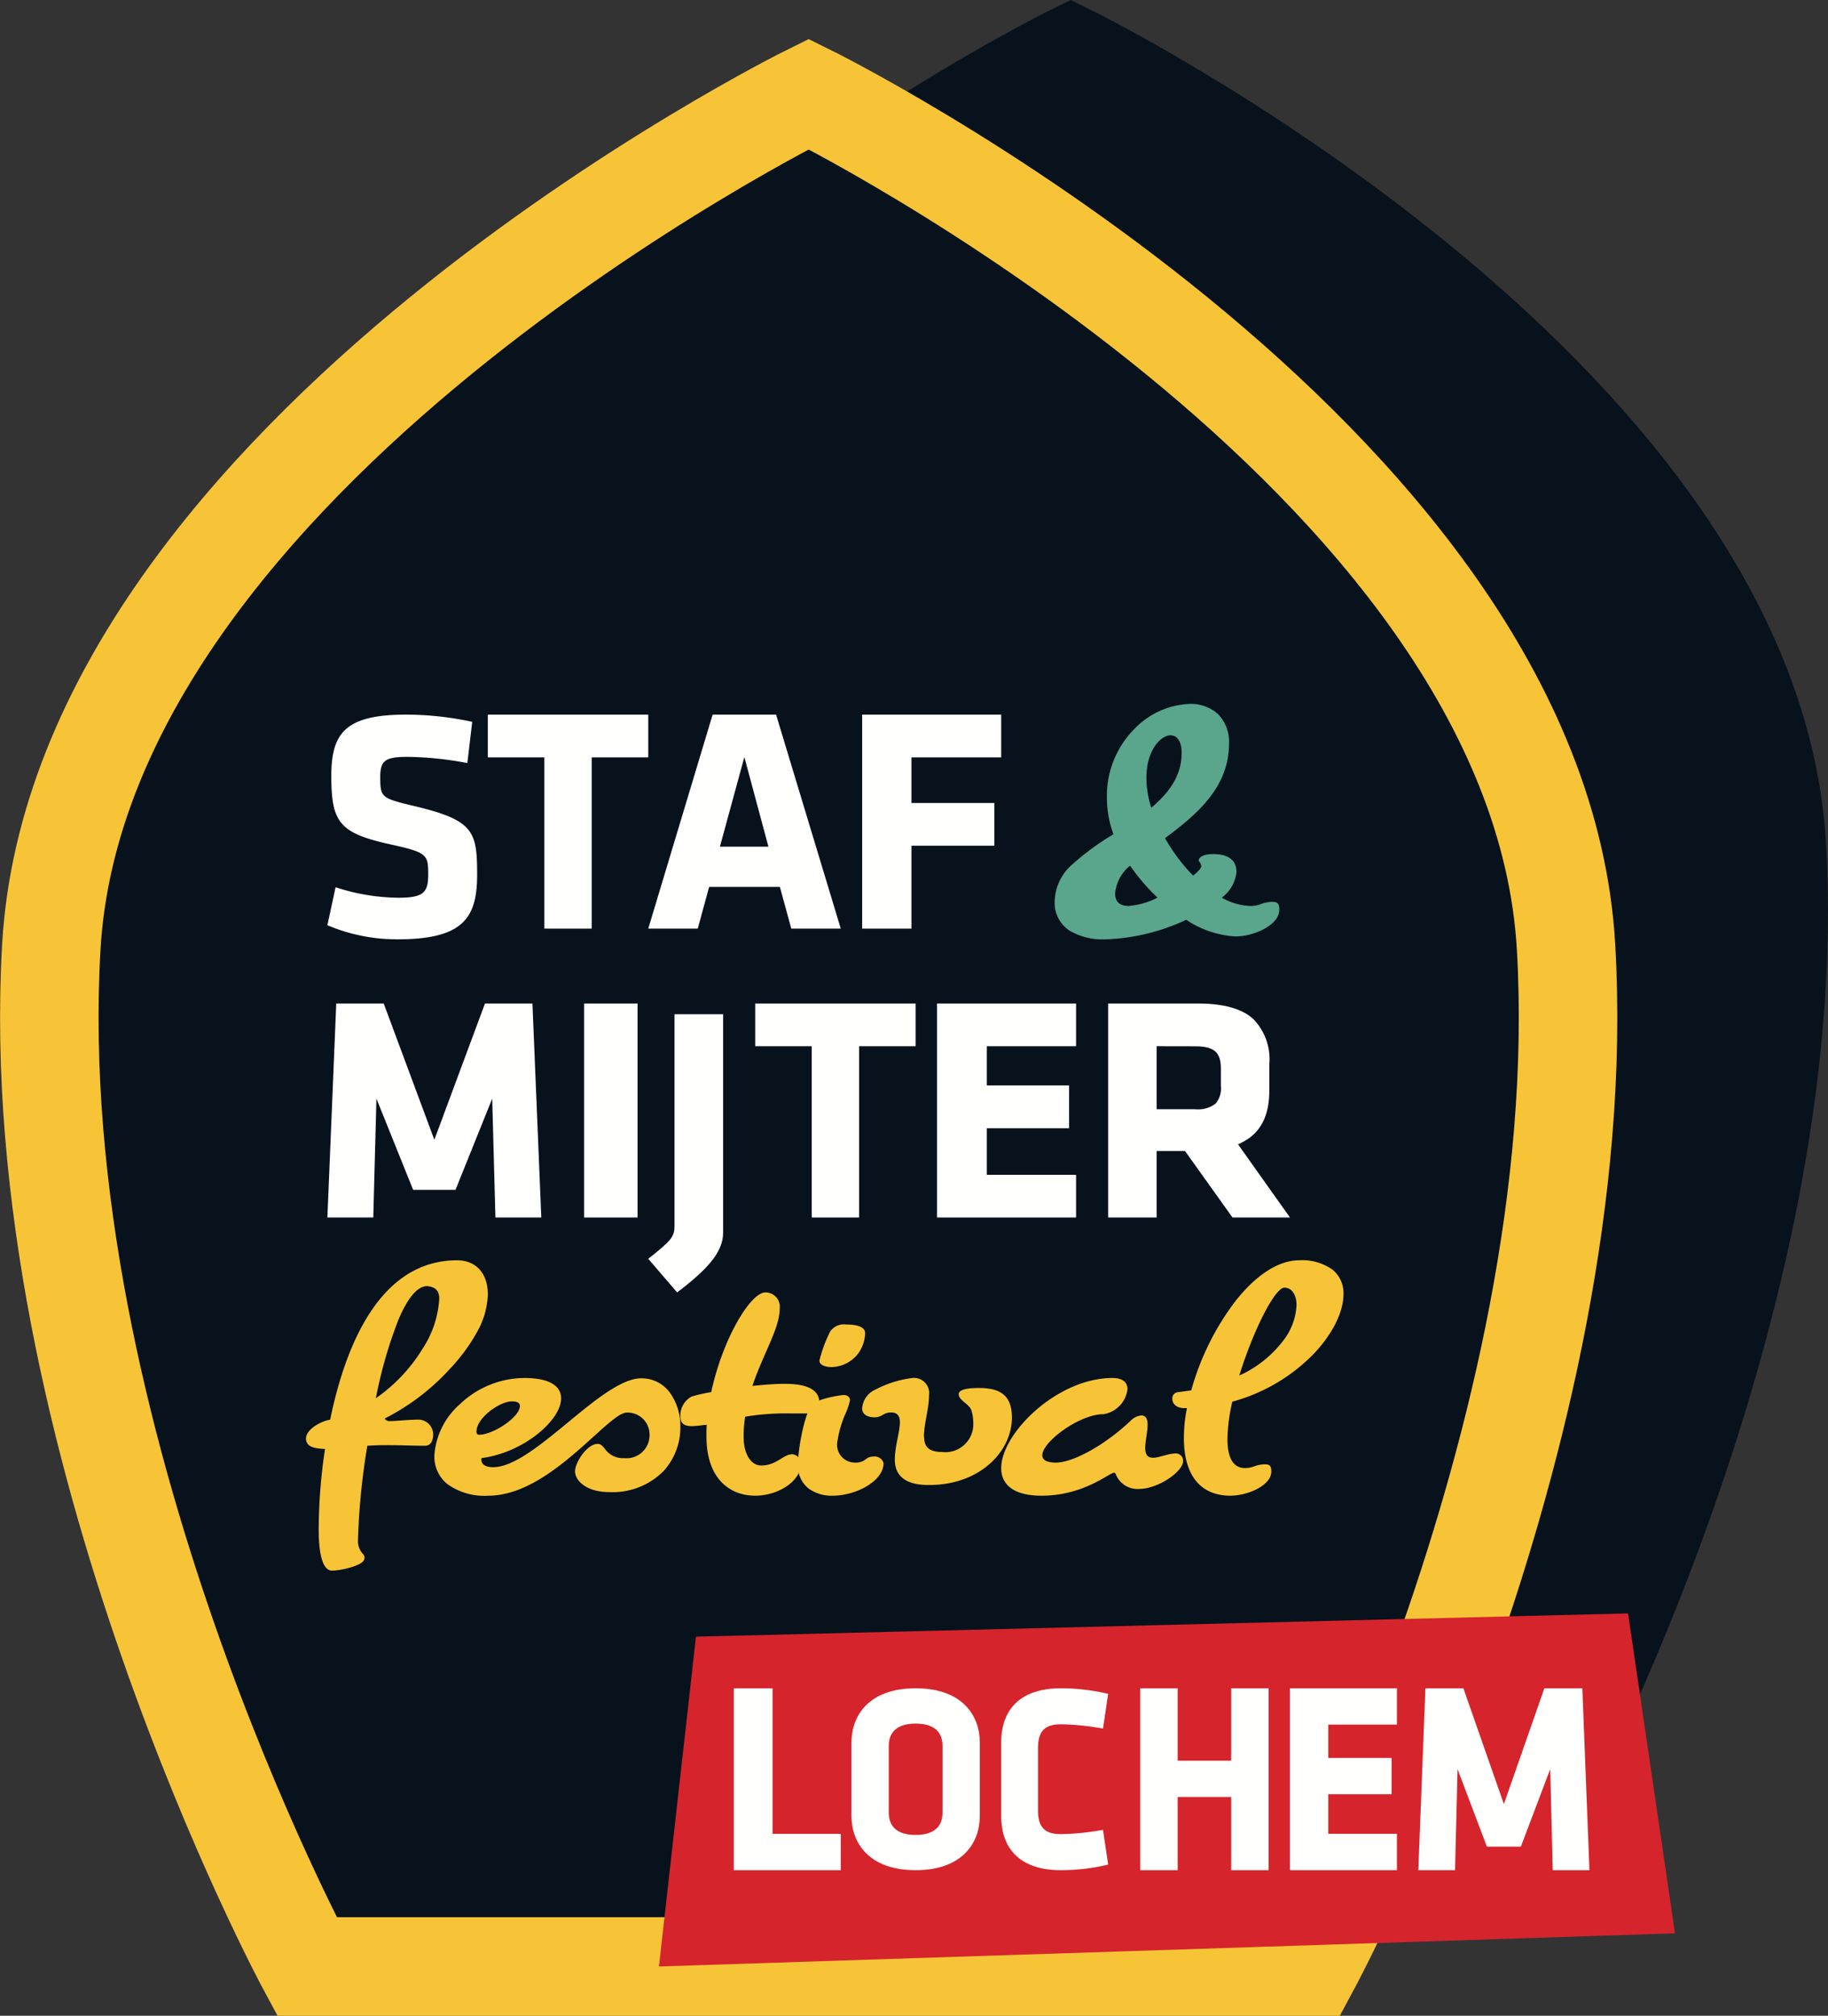
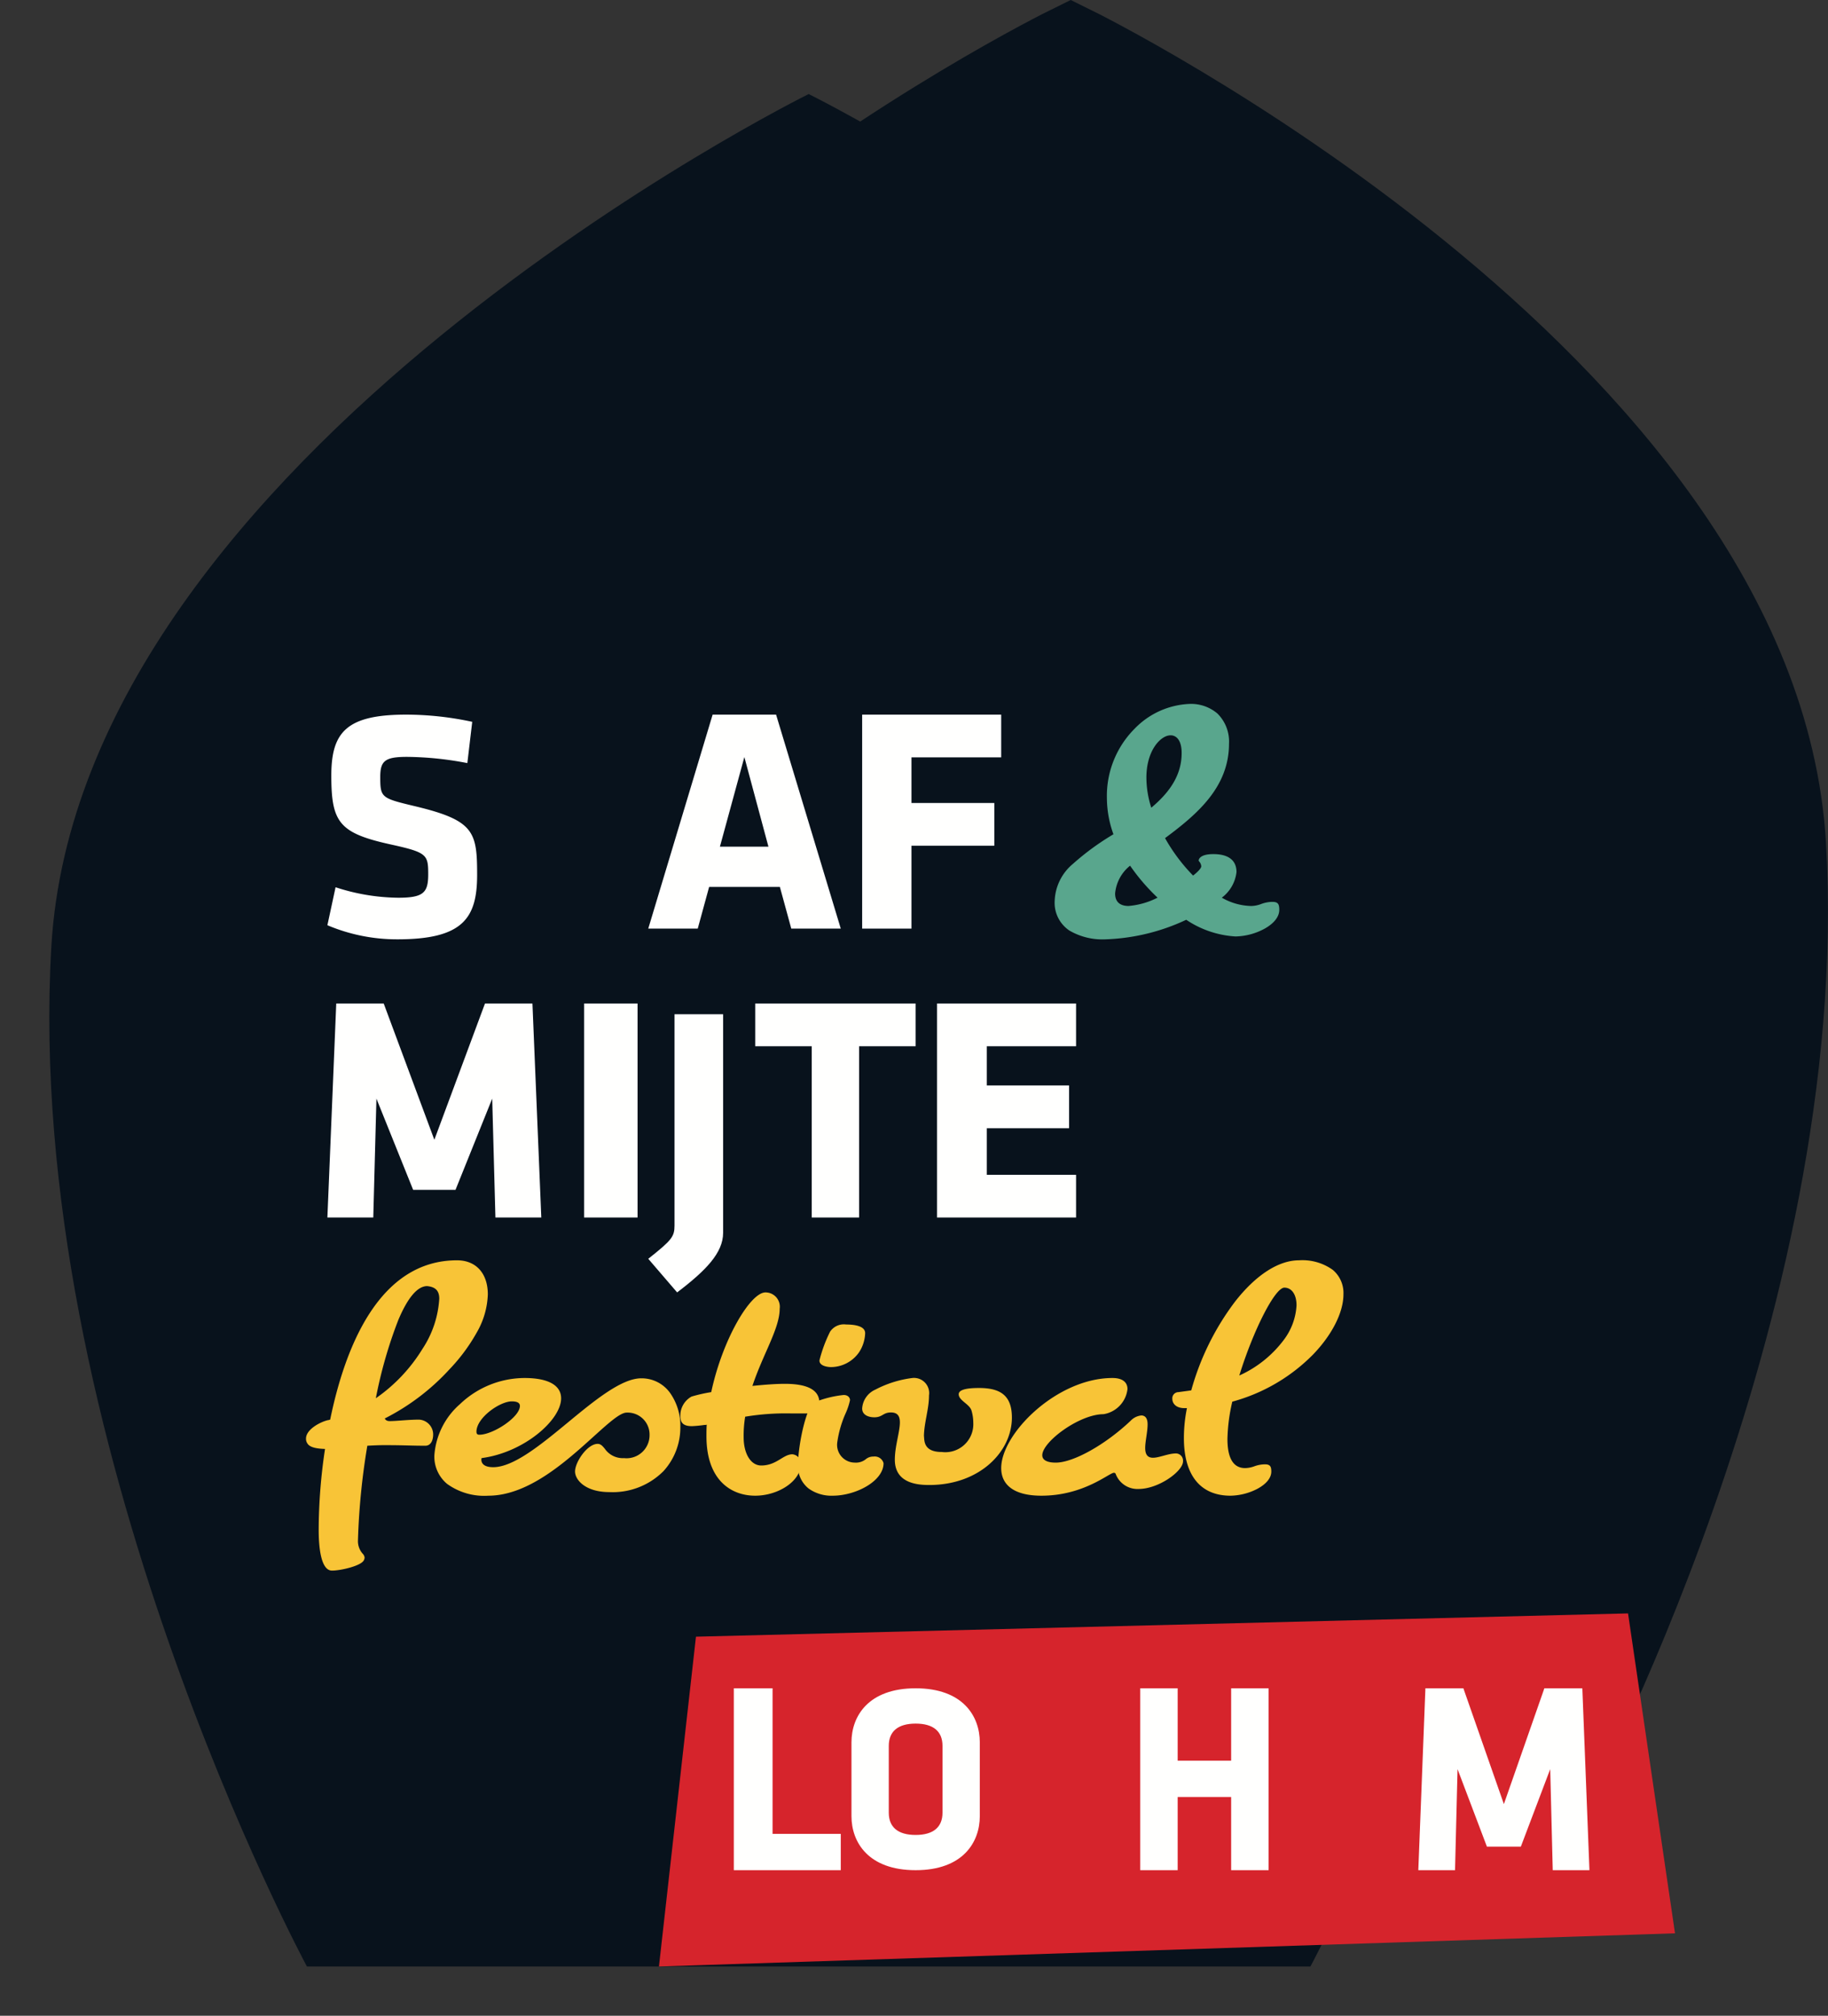
<svg xmlns="http://www.w3.org/2000/svg" width="170.916" height="188.395" viewBox="0 0 170.916 188.395">
  <rect x="0" y="0" width="170.916" height="188.395" fill="#333333" stroke="none" />
  <g id="Logo_St_Sint_mijter_festival" data-name="Logo St Sint mijter festival" transform="translate(4.611 4.79)">
    <path id="Fill_1" data-name="Fill 1" d="M66.5,163h43.94s24.873-45.853,22.385-88.748S66.5,0,66.5,0,2.662,31.357.175,74.252,22.56,163,22.56,163H66.5" transform="translate(29)" fill="#08121c" />
    <path id="Stroke_2" data-name="Stroke 2" d="M66.5,163h43.94s24.873-45.853,22.385-88.748S66.5,0,66.5,0,2.662,31.357.175,74.252,22.56,163,22.56,163Z" transform="translate(29)" fill="none" stroke="#08121c" stroke-miterlimit="10" stroke-width="8.599" />
    <path id="Fill_4" data-name="Fill 4" d="M71,175h46.913s26.555-49.23,23.9-95.282S71,0,71,0,2.842,33.665.187,79.718,24.085,175,24.085,175H71" transform="translate(0 4)" fill="#08121c" />
-     <path id="Stroke_5" data-name="Stroke 5" d="M71,175h46.913s26.555-49.23,23.9-95.282S71,0,71,0,2.842,33.665.187,79.718,24.085,175,24.085,175Z" transform="translate(0 4)" fill="none" stroke="#f8c437" stroke-miterlimit="10" stroke-width="9.209" />
    <path id="Fill_7" data-name="Fill 7" d="M90.609,0,3.461,2.177,0,33l95-3.1L90.609,0" transform="translate(57 146)" fill="#d6242c" />
    <path id="Fill_8" data-name="Fill 8" d="M0,17V0H3.623V13.606H10V17H0" transform="translate(64 153)" fill="#fffffe" />
    <path id="Fill_9" data-name="Fill 9" d="M6,17c-4.423,0-6-2.612-6-5.056V5.054C0,2.611,1.576,0,6,0s6,2.611,6,5.054v6.889C12,14.388,10.423,17,6,17ZM6,3.3c-1.643,0-2.511.72-2.511,2.083v6.243c0,1.361.868,2.081,2.511,2.081s2.512-.72,2.512-2.081V5.378C8.511,4.016,7.643,3.3,6,3.3Z" transform="translate(75 153)" fill="#fffffe" />
-     <path id="Fill_10" data-name="Fill 10" d="M3.44,11.349c0,1.437.435,2.28,2.134,2.28a23.547,23.547,0,0,0,3.944-.4L10,16.478A19.121,19.121,0,0,1,5.575,17C1.721,17,0,14.943,0,11.944V5.054C0,2.057,1.721,0,5.575,0A19.12,19.12,0,0,1,10,.52L9.519,3.767a23.42,23.42,0,0,0-3.944-.4c-1.7,0-2.134.844-2.134,2.281v5.7" transform="translate(89 153)" fill="#fffffe" />
    <path id="Fill_11" data-name="Fill 11" d="M8.5,17V10.159H3.5V17H0V0H3.5V6.764H8.5V0H12V17H8.5" transform="translate(102 153)" fill="#fffffe" />
-     <path id="Fill_12" data-name="Fill 12" d="M0,17V0H10V3.394H3.579V6.51H9.5V9.9H3.579v3.7H10V17H0" transform="translate(116 153)" fill="#fffffe" />
    <path id="Fill_13" data-name="Fill 13" d="M3.668,7.555,3.433,17H0L.663,0h3.55L8,10.823,11.786,0h3.55L16,17H12.569l-.237-9.445L9.586,14.8H6.414L3.668,7.555" transform="translate(128 153)" fill="#fffffe" />
    <path id="Fill_14" data-name="Fill 14" d="M6.557,21A16.691,16.691,0,0,1,0,19.683l.764-3.55a19.283,19.283,0,0,0,5.855.98c2.349,0,2.807-.46,2.807-2.174,0-1.837-.092-2.052-3.417-2.786C1.1,11.082.367,10.1.367,5.693.367,1.622,1.8,0,7.381,0a29.5,29.5,0,0,1,6.161.673L13.085,4.53a30.921,30.921,0,0,0-5.643-.582c-2.044,0-2.5.367-2.5,1.868,0,1.958.091,1.989,3.294,2.755C13.726,9.888,14,10.958,14,14.969,14,19.01,12.689,21,6.557,21" transform="translate(26 62)" fill="#fffffe" />
-     <path id="Fill_15" data-name="Fill 15" d="M9.714,3.994V20H5.286V3.994H0V0H15V3.994H9.714" transform="translate(41 62)" fill="#fffffe" />
    <path id="Fill_16" data-name="Fill 16" d="M4.627,20H0L6.019,0h5.932L18,20H13.373l-1.067-3.9H5.693L4.627,20ZM8.986,3.964,6.7,12.342h4.537Z" transform="translate(56 62)" fill="#fffffe" />
    <path id="Fill_17" data-name="Fill 17" d="M0,20V0H13V3.994H4.61V8.259h7.746v3.994H4.61V20H0" transform="translate(76 62)" fill="#fffffe" />
    <path id="Fill_18" data-name="Fill 18" d="M4.792,22a6.138,6.138,0,0,1-3.415-.819A3.12,3.12,0,0,1,0,18.409a4.722,4.722,0,0,1,1.694-3.45,24.347,24.347,0,0,1,3.8-2.777A10.018,10.018,0,0,1,4.883,8.8,8.891,8.891,0,0,1,7.5,2.29,7.564,7.564,0,0,1,12.605,0a3.792,3.792,0,0,1,2.614.9A3.675,3.675,0,0,1,16.3,3.711c0,4.059-2.955,6.588-5.981,8.831a16.649,16.649,0,0,0,2.623,3.5c.485-.38.764-.7.764-.868a.771.771,0,0,0-.185-.438.279.279,0,0,1-.06-.1c0-.024.016-.6,1.372-.6,1.418,0,2.167.58,2.167,1.678a3.487,3.487,0,0,1-1.372,2.394,5.736,5.736,0,0,0,2.747.777,2.764,2.764,0,0,0,.933-.186,3.087,3.087,0,0,1,1.051-.2c.545,0,.641.241.641.748,0,.645-.495,1.274-1.393,1.77a5.929,5.929,0,0,1-2.7.715A9.226,9.226,0,0,1,12.3,20.174,19.22,19.22,0,0,1,4.792,22Zm2.259-6.883a3.759,3.759,0,0,0-1.4,2.6c0,.964.681,1.166,1.252,1.166a7.245,7.245,0,0,0,2.717-.777A18.735,18.735,0,0,1,7.051,15.116ZM10.835,2.934c-.923,0-2.259,1.407-2.259,3.951A9.329,9.329,0,0,0,9.032,9.7c1.937-1.617,2.84-3.243,2.84-5.117C11.873,3.549,11.485,2.934,10.835,2.934Z" transform="translate(94 61)" fill="#59a68d" />
    <path id="Fill_19" data-name="Fill 19" d="M4.585,8.888,4.29,20H0L.828,0H5.266L10,12.733,14.734,0h4.438L20,20H15.71l-.3-11.112-3.432,8.528H8.018L4.585,8.888" transform="translate(26 89)" fill="#fffffe" />
    <path id="Fill_20" data-name="Fill 20" d="M0,20H5V0H0Z" transform="translate(50 89)" fill="#fffffe" />
    <path id="Fill_21" data-name="Fill 21" d="M0,22.859c2.212-1.75,2.455-2.075,2.455-3.114V0H7V20.428C7,22.3,5.395,23.954,2.7,26L0,22.859" transform="translate(56 90)" fill="#fffffe" />
    <path id="Fill_22" data-name="Fill 22" d="M9.714,3.994V20H5.286V3.994H0V0H15V3.994H9.714" transform="translate(66 89)" fill="#fffffe" />
    <path id="Fill_23" data-name="Fill 23" d="M0,20V0H13V3.994H4.653V7.657h7.695v4H4.653v4.354H13V20H0" transform="translate(83 89)" fill="#fffffe" />
-     <path id="Fill_24" data-name="Fill 24" d="M4.531,20H0V0H8.365c2.411,0,4.107.468,5.186,1.43a5.366,5.366,0,0,1,1.518,4.245V8.139c0,2.555-.958,4.2-2.93,5.015L17,20l-5.373,0L7.187,13.784H4.531V20Zm0-16.007V9.879H8.123a2.665,2.665,0,0,0,1.933-.533,2.215,2.215,0,0,0,.484-1.658V6.1c0-1.552-.632-2.1-2.417-2.1Z" transform="translate(99 89)" fill="#fffffe" />
    <path id="Fill_25" data-name="Fill 25" d="M2.429,29c-1.081,0-1.243-2.38-1.243-3.8a51.272,51.272,0,0,1,.593-7.569c-.631-.022-1.388-.1-1.638-.5A.759.759,0,0,1,0,16.663c0-.866,1.346-1.558,2.033-1.72a.9.9,0,0,0,.227-.055C3.654,8.1,6.844,0,14.119,0,15.9,0,17,1.221,17,3.188a7.6,7.6,0,0,1-1.04,3.569,16.846,16.846,0,0,1-2.536,3.421,21.128,21.128,0,0,1-6.054,4.6s.059.25.452.25c.277,0,.652-.027,1.086-.058.526-.038,1.121-.08,1.653-.08a1.391,1.391,0,0,1,1.328,1.386c0,.509-.193,1.054-.734,1.054-.647,0-1.091-.012-1.562-.024-.553-.014-1.179-.031-2.251-.031-.6,0-1.135.029-1.608.055a64.668,64.668,0,0,0-.876,8.845,1.76,1.76,0,0,0,.433,1.236.634.634,0,0,1,.188.37.6.6,0,0,1-.085.279C5.09,28.574,3.243,29,2.429,29Zm8.9-26.589c-.9,0-1.813,1.067-2.7,3.171a42.2,42.2,0,0,0-2.1,7.31,15.4,15.4,0,0,0,4.363-4.617,9.527,9.527,0,0,0,1.568-4.7C12.454,2.845,12.106,2.486,11.325,2.411Z" transform="translate(24 113)" fill="#f8c437" />
    <path id="Fill_26" data-name="Fill 26" d="M5.045,11A5.912,5.912,0,0,1,1.19,9.894,3.314,3.314,0,0,1,0,7.258,7.009,7.009,0,0,1,2.4,2.438,8.785,8.785,0,0,1,8.436,0c2.2,0,3.417.675,3.417,1.9,0,2.037-3.5,5.074-7.431,5.584a.374.374,0,0,0-.027.143c0,.265.144.708,1.111.708,1.91,0,4.492-2.129,6.99-4.188,2.456-2.025,5-4.118,6.843-4.118A3.271,3.271,0,0,1,22.044,1.4,5.3,5.3,0,0,1,23,4.565,6.036,6.036,0,0,1,21.427,8.7a6.692,6.692,0,0,1-5.072,1.963c-2.207,0-3.2-1.127-3.2-1.928,0-.874,1.142-2.579,2.116-2.579.287,0,.454.2.665.453a2.044,2.044,0,0,0,1.8.879,2.152,2.152,0,0,0,2.386-2.154,2.051,2.051,0,0,0-2.142-2.1c-.615,0-1.7.985-3.083,2.231C12.316,7.8,8.777,11,5.045,11Zm2.2-8.816c-1.122,0-3.308,1.53-3.308,2.834,0,.2.081.284.272.284C5.479,5.3,8,3.665,8,2.608,8,2.327,7.745,2.184,7.241,2.184Z" transform="translate(36 124)" fill="#f8c437" />
    <path id="Fill_27" data-name="Fill 27" d="M12.065,11.31H10.281a23.2,23.2,0,0,0-4.219.306,10.729,10.729,0,0,0-.142,1.935c0,1.494.65,2.626,1.642,2.626,1.445,0,2.039-1.048,2.918-1.048a.883.883,0,0,1,.793.884C11.272,17.645,9.148,19,7,19c-2.265,0-4.559-1.466-4.559-5.56,0-.36,0-.719.028-1.077a.668.668,0,0,1-.227.026,10.994,10.994,0,0,1-1.161.111C.368,12.5,0,12.252,0,11.588A2.032,2.032,0,0,1,1.048,9.735a14.714,14.714,0,0,1,1.841-.416C3.937,4.4,6.542,0,7.958,0A1.339,1.339,0,0,1,9.289,1.521c0,1.853-1.558,4.231-2.549,7.218,1.1-.111,2.153-.195,3.031-.195,1.558,0,3.229.306,3.229,1.77,0,.582-.142,1-.935,1" transform="translate(59 116)" fill="#f8c437" />
    <path id="Fill_28" data-name="Fill 28" d="M3.252,16A3.659,3.659,0,0,1,1,15.334,2.662,2.662,0,0,1,0,13.1c0-1.338.515-4.54,1.357-5.756A10.059,10.059,0,0,1,4.27,6.587c.408,0,.593.251.593.485a6.034,6.034,0,0,1-.392,1.19,10.11,10.11,0,0,0-.8,2.761,1.659,1.659,0,0,0,1.64,1.883,1.464,1.464,0,0,0,1.025-.313,1.065,1.065,0,0,1,.727-.251A.85.85,0,0,1,8,12.961C8,14.645,5.4,16,3.252,16Zm-.2-12.021h0c-.01,0-1.047-.009-1.047-.618A13.192,13.192,0,0,1,3,.671,1.546,1.546,0,0,1,4.5,0c.665,0,1.78.1,1.78.807a3.462,3.462,0,0,1-.562,1.778A3.215,3.215,0,0,1,3.054,3.979Z" transform="translate(70 119)" fill="#f8c437" />
    <path id="Fill_29" data-name="Fill 29" d="M6.278,10c-1,0-3.223-.106-3.223-2.366,0-1.25.472-2.607.472-3.484,0-.559-.194-.93-.834-.93-.75,0-.778.452-1.556.452C.638,3.672,0,3.484,0,2.847A2.065,2.065,0,0,1,1.221,1.092,10.135,10.135,0,0,1,4.694,0,1.418,1.418,0,0,1,6.25,1.624c0,1.277-.445,2.5-.474,3.776.057.372-.111,1.515,1.667,1.515a2.618,2.618,0,0,0,2.947-2.738,4.011,4.011,0,0,0-.169-1.142c-.193-.612-1.193-.931-1.193-1.516,0-.453.834-.585,1.889-.585C12.889.932,14,1.6,14,3.7,14,6.889,10.973,10,6.278,10" transform="translate(76 124)" fill="#f8c437" />
    <path id="Fill_30" data-name="Fill 30" d="M12.848,10.371A2.173,2.173,0,0,1,10.717,9a.18.18,0,0,0-.17-.143C10.1,8.852,7.742,11,3.759,11,1.094,11,0,9.913,0,8.423,0,5.186,5.218,0,10.407,0c1.01,0,1.4.458,1.4,1.032a2.68,2.68,0,0,1-2.244,2.35c-2.244,0-5.722,2.577-5.722,3.838,0,.4.365.688,1.262.688,1.654,0,4.656-1.689,7.011-3.925A1.605,1.605,0,0,1,13.1,3.5c.337,0,.588.228.588.83,0,.716-.224,1.576-.224,2.206,0,.544.17.917.731.917s1.373-.372,2.047-.4A.678.678,0,0,1,17,7.792c0,.917-2.274,2.579-4.152,2.579" transform="translate(89 124)" fill="#f8c437" />
    <path id="Fill_31" data-name="Fill 31" d="M5.437,22c-2.808,0-4.355-1.912-4.355-5.384a14.041,14.041,0,0,1,.285-2.8h-.23C.3,13.815,0,13.346,0,12.945a.577.577,0,0,1,.57-.625l1.2-.163A24.608,24.608,0,0,1,5.854,3.875C7.8,1.376,9.929,0,11.841,0a4.866,4.866,0,0,1,3.169.9A2.825,2.825,0,0,1,16,3.182c0,1.682-1.064,3.786-2.847,5.629a16.771,16.771,0,0,1-7.545,4.4A16.623,16.623,0,0,0,5.153,16.7c0,1.8.555,2.719,1.65,2.719a2.644,2.644,0,0,0,.87-.168,2.955,2.955,0,0,1,.981-.183c.508,0,.6.219.6.679,0,.586-.461,1.157-1.3,1.609A5.648,5.648,0,0,1,5.437,22ZM10.475,2.555c-.872,0-2.88,3.915-4.213,8.213a10.673,10.673,0,0,0,4.138-3.3,5.885,5.885,0,0,0,1.213-3.257C11.614,3.207,11.167,2.555,10.475,2.555Z" transform="translate(105 113)" fill="#f8c437" />
  </g>
</svg>